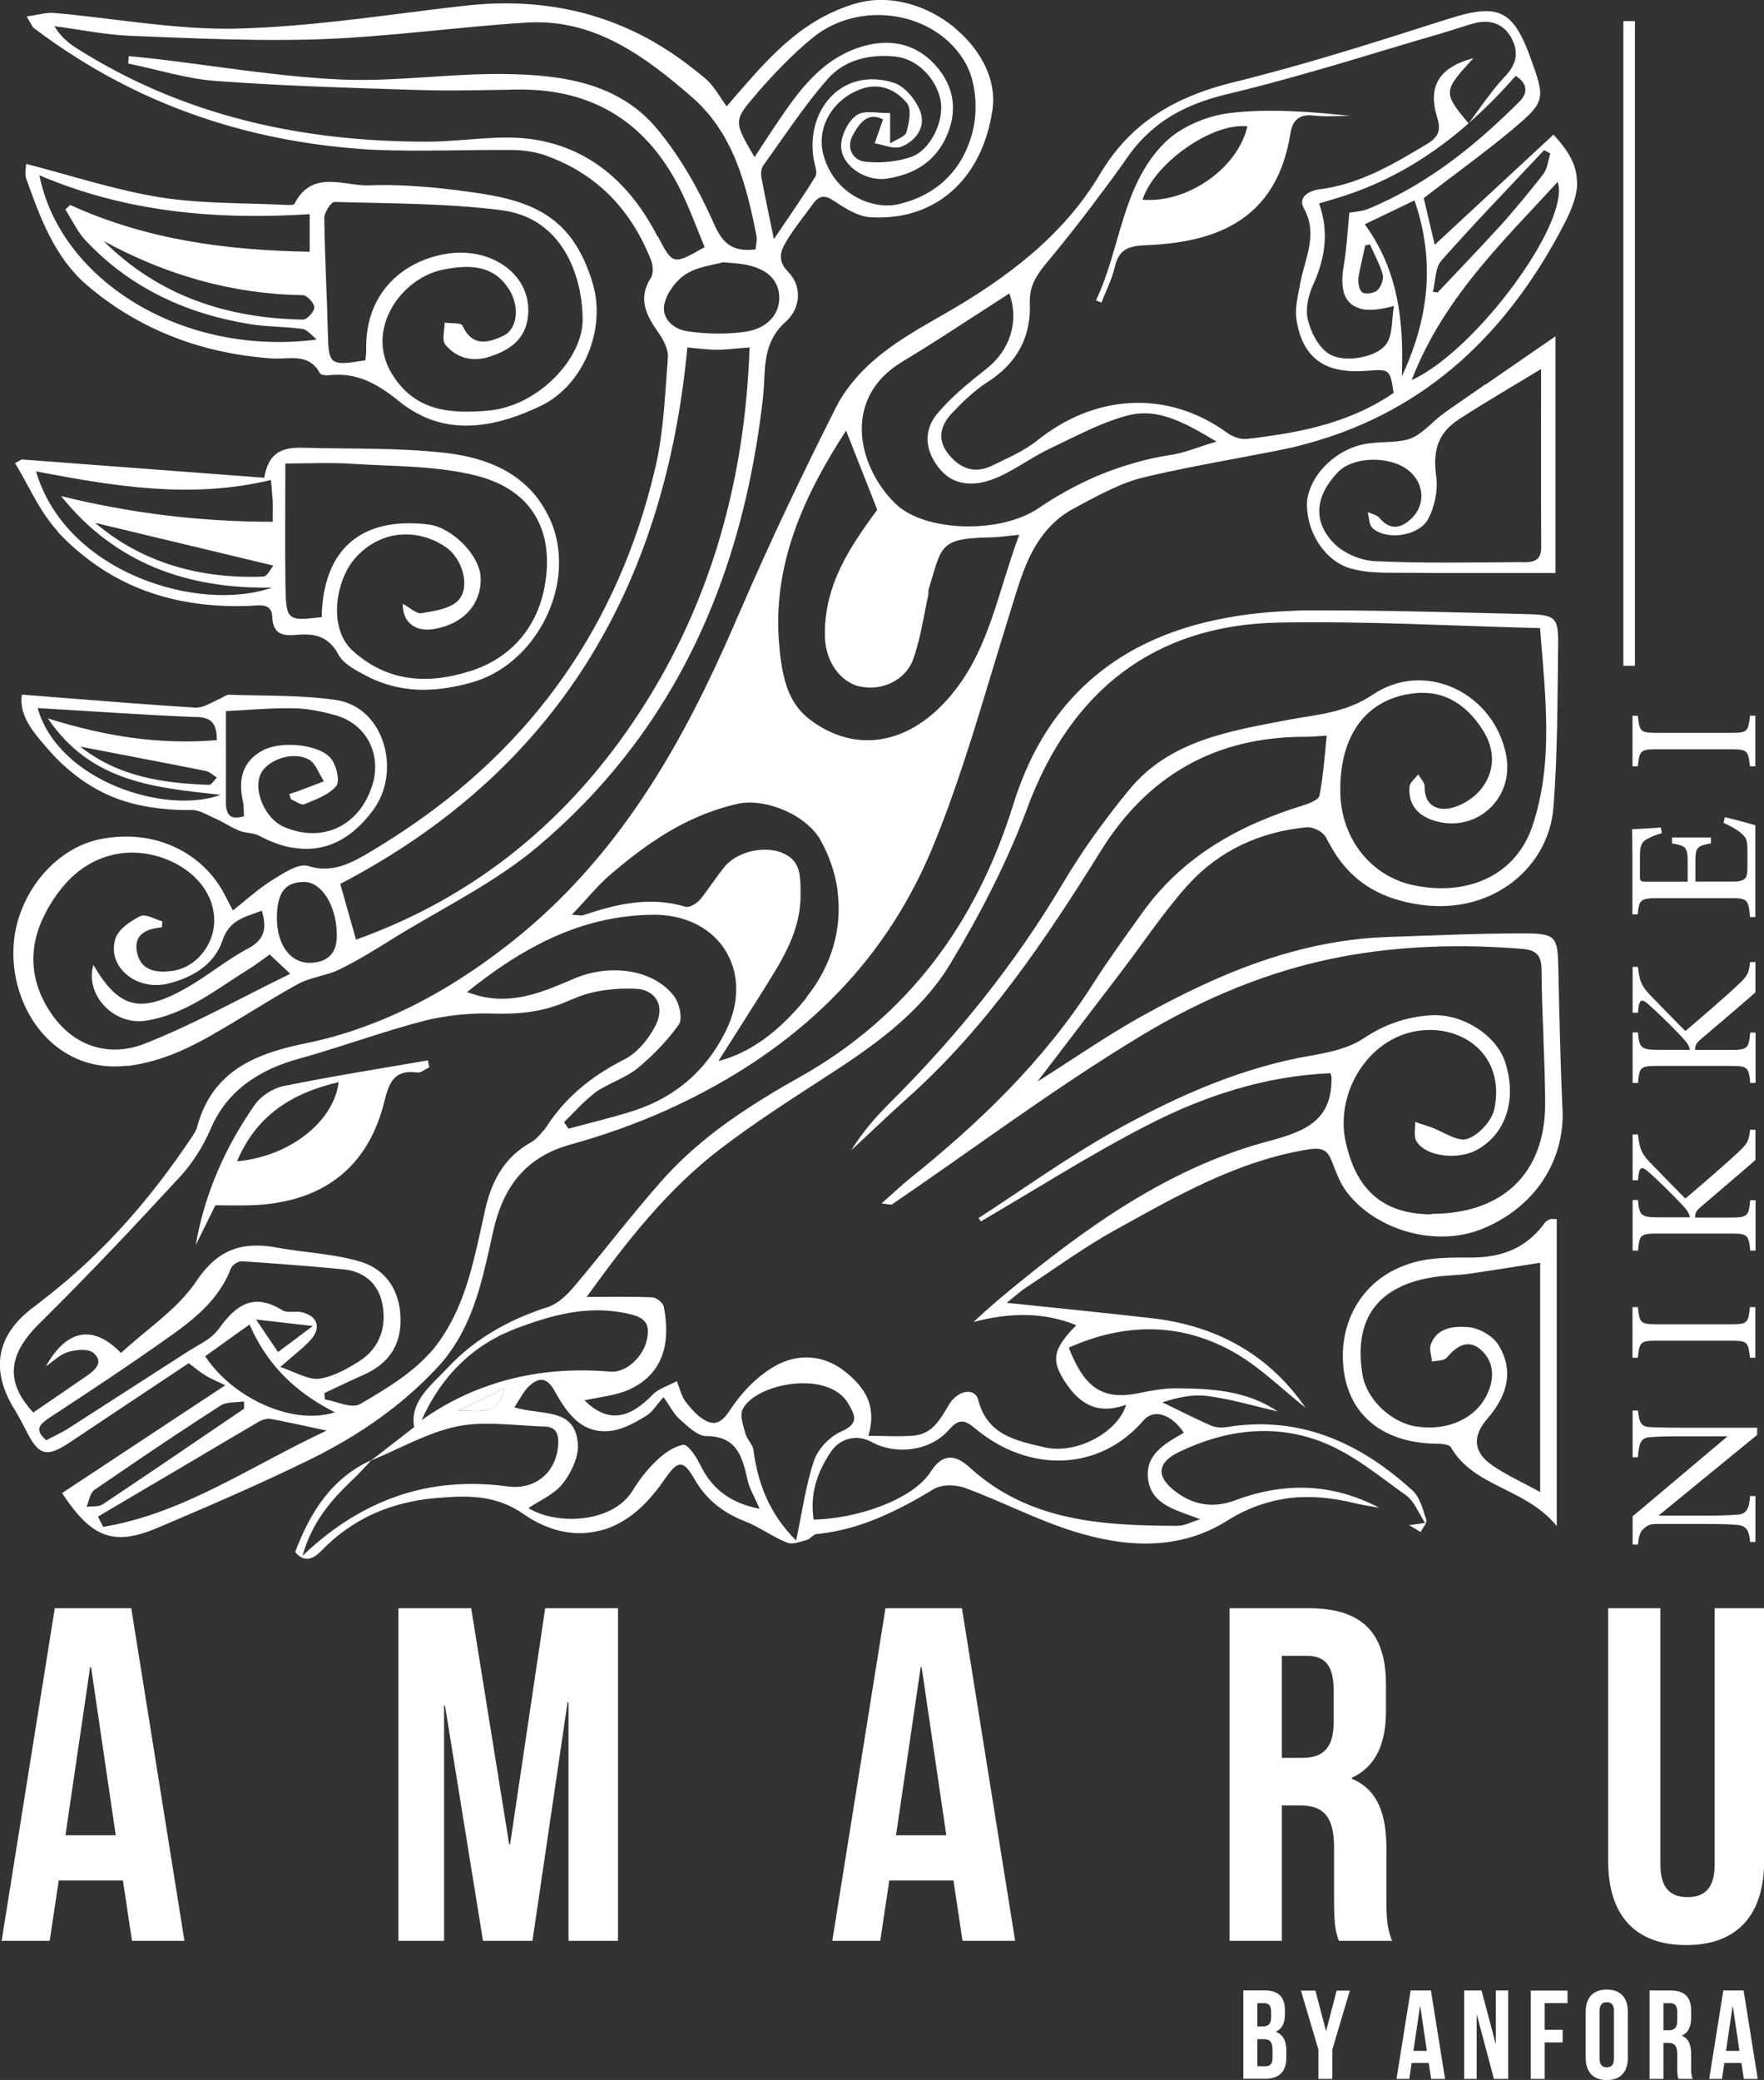
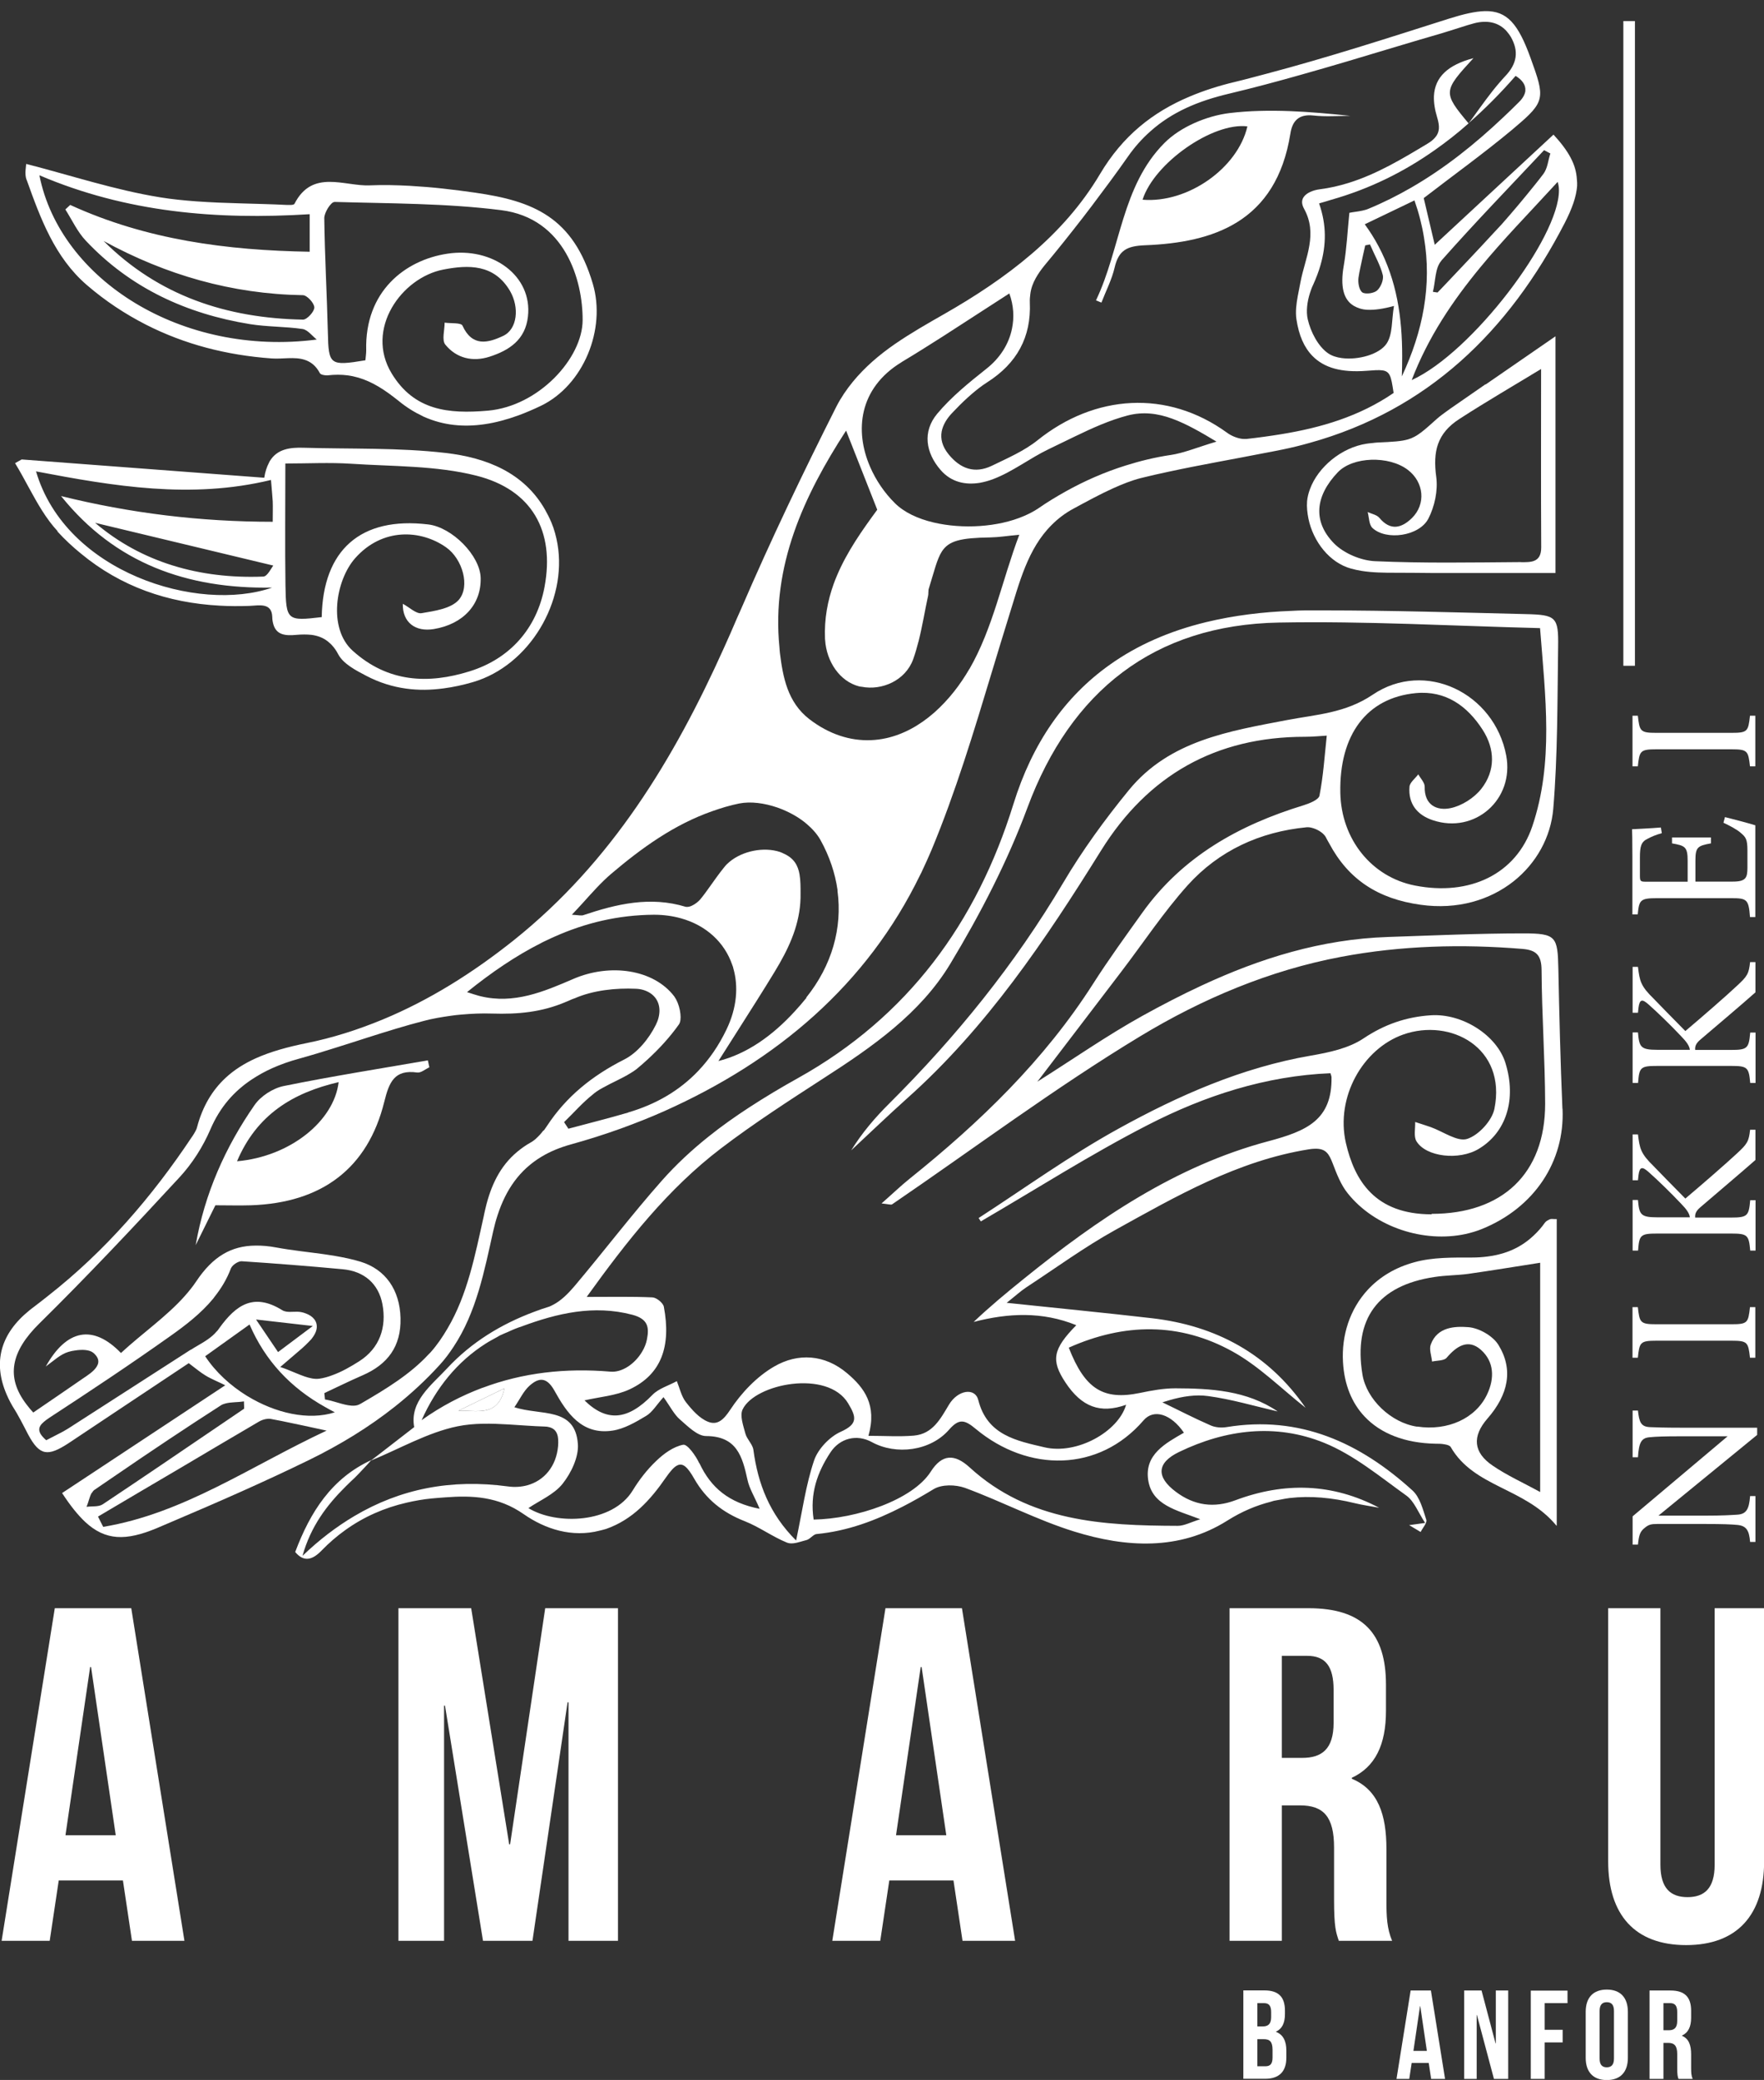
<svg xmlns="http://www.w3.org/2000/svg" id="Capa_2" data-name="Capa 2" viewBox="0 0 152.26 179.54">
  <rect x="0" y="0" width="152.26" height="179.54" fill="#333333" stroke="none" />
  <defs>
    <style>
      .cls-1 {
        fill: none;
        stroke: #fff;
        stroke-miterlimit: 10;
      }

      .cls-2 {
        fill: #fff;
        stroke-width: 0px;
      }
    </style>
  </defs>
  <g id="Capa_1-2" data-name="Capa 1">
    <g>
      <g>
        <path class="cls-2" d="M2.3,15.52c1.19,3.33,2.42,6.69,5.19,9.08,1.6,1.38,3.3,2.5,5.1,3.42,3.33,1.7,6.96,2.64,10.85,2.92.95.07,1.98-.17,2.86.12.5.16.96.49,1.31,1.15.07.13.37.19.58.19.03,0,.06,0,.08,0,.62-.07,1.19-.07,1.73,0,1.27.17,2.39.72,3.52,1.53.29.21.58.43.88.67.67.55,1.36.98,2.06,1.31.04.02.09.05.13.07,0,0,0,0,.01,0,1.68.75,3.44.9,5.22.64.97-.14,1.95-.41,2.92-.76.65-.24,1.3-.52,1.95-.83,3.68-1.78,5.64-6.61,4.48-10.53-1.7-5.76-5.14-7.15-10.17-7.87-.91-.13-1.83-.25-2.75-.35-.96-.11-1.93-.18-2.9-.24-1.15-.06-2.29-.09-3.43-.04-2.18.1-4.96-1.43-6.5,1.59-.03.06-.14.09-.28.1-.1,0-.21,0-.31,0-.04,0-.07,0-.1,0-2.6-.13-5.22-.12-7.81-.31-1.05-.08-2.09-.18-3.12-.35-3.89-.63-7.68-1.89-11.54-2.88,0,.2-.16.85.03,1.37ZM28.86,17.43c4.8.14,9.64.11,14.39.71,5.53.69,7.06,6.06,7.04,9.5-.01,3.28-3.79,7.43-8.19,7.81-3.38.29-6.34,0-8.29-3.21-2.33-3.83.85-8.27,4.45-8.97,2.16-.42,4.4-.49,5.77,1.86.81,1.41.63,3.28-.59,3.86-1.31.62-2.68.97-3.52-.88-.12-.27-1.01-.18-1.54-.26,0,.65-.26,1.51.06,1.9.96,1.18,2.36,1.51,3.82,1.04,1.7-.55,3.09-1.46,3.31-3.47.4-3.52-3.06-6.02-6.96-5.42-3.65.55-7.14,3.26-7,8.35,0,.29-.05.59-.07.85-3.08.51-3.18.4-3.24-2.39-.08-3.3-.27-6.59-.31-9.89,0-.48.58-1.39.87-1.38ZM27.13,26.54c.01.35-.63,1.05-.97,1.05-6.58-.12-12.47-2.05-17.22-6.79,5.39,2.94,11.07,4.58,17.2,4.68.36,0,.98.68.99,1.05ZM26.73,18.5v3.23c-7.13-.12-14.08-1.02-20.67-4.04l-.42.39c.58.91,1.04,1.93,1.77,2.7,3.85,4.09,8.69,6.31,14.17,7.2,1.5.24,3.04.2,4.54.42.44.07.82.59,1.22.91-11.63,1.5-22.15-5.15-23.94-14.18,7.52,3.21,15.3,3.86,23.33,3.36Z" />
        <path class="cls-2" d="M134.37,131.69v-26.46c-.18,0-.3,0-.39-.01-.07,0-.13,0-.18.02-.16.07-.35.16-.45.3-.3.43-.62.78-.97,1.11-.78.74-1.67,1.24-2.67,1.54-.83.24-1.72.36-2.68.36-1.64,0-3.36-.03-4.92.4-1.71.46-3.04,1.3-4.03,2.36-1.59,1.71-2.29,3.99-2.16,6.26.11,1.95.76,3.53,1.85,4.69,1.4,1.5,3.52,2.31,6.12,2.36.23,0,.52,0,.78.05.26.04.47.11.55.24,2.02,3.5,6.41,3.49,9.13,6.79ZM122.31,123.15c-2.25-.34-4.36-2.36-4.71-4.5-.79-4.8,1.33-7.69,6.22-8.42.96-.15,1.95-.14,2.91-.27,2.05-.29,4.08-.63,6.21-.96v19.79c-1.48-.81-2.86-1.43-4.09-2.27-1.7-1.15-1.79-2.54-.46-4.07,1.81-2.07,2.26-4.24.94-6.37-.48-.77-1.67-1.45-2.59-1.52-1.18-.09-2.68-.02-3.24,1.49-.16.42.06.99.11,1.48.43-.1,1.03-.06,1.26-.33.85-1,1.85-1.66,2.95-.69,1.15,1.02,1.2,2.46.54,3.85-.98,2.08-3.4,3.18-6.04,2.78Z" />
        <path class="cls-2" d="M128.22,33.17c-1.02.7-2.03,1.4-3.03,2.1-.12.08-.24.17-.36.26-.28.2-.55.4-.8.62-1.19,1.07-1.7,1.53-2.47,1.77-.6.18-1.35.22-2.69.28-.13,0-.25.03-.38.04-.18.02-.35.03-.53.06-2.18.33-4.2,2.03-4.89,3.92-.13.35-.22.7-.25,1.05-.04.5.02,1.01.12,1.51.41,1.97,1.82,3.79,3.67,4.3.3.08.6.15.92.2,0,0,0,0,0,0,.94.15,1.92.16,2.88.16,1.02,0,2.04.01,3.06.02,3.55.01,7.12,0,10.79,0v-20.43c-.77.53-1.54,1.06-2.29,1.58-1.27.87-2.51,1.73-3.74,2.58ZM131.28,48.52c-4.21.03-8.42.11-12.62-.08-1.21-.06-2.67-.68-3.51-1.53-1.87-1.91-1.62-4.1.32-6.14,1.29-1.36,4.41-1.46,6.05-.21,1.39,1.06,1.58,2.95.35,4.16-.87.85-1.84,1.14-2.8-.01-.22-.27-.67-.35-1.02-.51.13.47.11,1.09.41,1.37,1.17,1.11,4.03.73,4.83-.8.54-1.05.84-2.44.68-3.6-.3-2.19.07-3.76,1.99-5,2.38-1.54,4.83-2.96,7.06-4.32,0,5.07-.02,10.24.01,15.41,0,1.34-.94,1.26-1.75,1.27Z" />
        <path class="cls-2" d="M134.09,11.62c-1.84,1.7-3.68,3.41-5.53,5.13-1.56,1.45-3.13,2.91-4.72,4.38-.25-1.04-.48-2.04-.71-3.01-.08-.34-.16-.69-.24-1.02,0,0,0,0,0,0,0,0,0,0,0,0,2.58-1.99,5.15-3.84,7.58-5.86.12-.1.23-.19.34-.29,2.6-2.19,2.54-2.52,1.31-5.92-1.07-2.97-2.03-4.11-3.95-4.07-.83.02-1.83.25-3.1.65-5.22,1.66-10.44,3.35-15.73,4.75-.93.24-1.85.5-2.78.72-1.39.33-2.68.75-3.89,1.26-3.17,1.34-5.76,3.38-7.72,6.68,0,0,0,0,0,0-1.59,2.68-3.62,4.94-5.92,6.91-2.3,1.97-4.87,3.66-7.55,5.19-1.44.82-2.89,1.65-4.24,2.58-1.36.94-2.6,2-3.64,3.27-.53.65-1.01,1.35-1.41,2.13-2.88,5.71-5.65,11.5-8.18,17.37-.13.3-.27.6-.4.9-.36.85-.73,1.69-1.11,2.53-4.33,9.63-9.71,18.51-18.14,25.25-3.51,2.8-7.26,5.17-11.34,6.86-2.11.87-4.3,1.58-6.6,2.04-1.57.32-3.05.72-4.36,1.31-.97.44-1.85.99-2.61,1.7-1.11,1.04-1.96,2.41-2.45,4.27-.03.12-.09.24-.15.35-.07.13-.15.26-.23.38-.02.02-.03.05-.05.07-3.46,5.2-7.5,9.87-12.41,13.72-.41.32-.8.64-1.22.95-.14.1-.27.21-.4.31-2.51,2.03-3.17,4.5-1.96,7.28.19.44.42.88.71,1.33.11.17.2.34.3.52.14.24.27.49.4.74.09.17.18.34.26.5,1.02,2.03,1.67,2.32,3.33,1.31.14-.09.28-.17.44-.28,1.37-.92,2.74-1.82,4.11-2.74,2.05-1.37,4.11-2.74,6.16-4.1,0,0,0,0,0,0,0,0,0,0,0,0,.03.02.05.04.08.06.53.4.93.74,1.38,1.01.13.08.27.16.42.23.21.11.44.21.69.33.18.08.37.17.58.28-3.1,2.05-5.95,3.93-8.72,5.76-1.81,1.19-3.58,2.36-5.36,3.54.7,1.08,1.36,1.9,2.01,2.51,1.72,1.59,3.48,1.65,6.19.51.43-.18.86-.37,1.29-.55,3.98-1.69,7.95-3.43,11.84-5.33,2.64-1.29,5.14-2.81,7.42-4.62,1.37-1.09,2.66-2.28,3.85-3.59.45-.49.83-1.01,1.18-1.54,1.98-2.98,2.66-6.54,3.43-9.99.11-.48.23-.94.38-1.39.72-2.21,1.9-3.9,3.77-5.03.74-.45,1.6-.81,2.58-1.08,1.45-.4,2.89-.86,4.31-1.37,1.26-.46,2.51-.95,3.74-1.5,9.72-4.35,17.48-10.91,22.08-20.4.03-.06.07-.13.1-.19.03-.07.06-.14.1-.22.27-.57.53-1.15.78-1.74,2.08-5,3.65-10.21,5.22-15.41.49-1.61.97-3.21,1.47-4.81.89-2.84,1.6-5.77,3.69-7.84.53-.53,1.15-1.01,1.9-1.41,1.11-.6,2.24-1.22,3.39-1.74.78-.35,1.57-.67,2.39-.88.8-.2,1.6-.38,2.4-.55,2.78-.6,5.58-1.08,8.37-1.63.51-.1,1.02-.19,1.53-.3.78-.16,1.54-.35,2.28-.56,10.15-2.82,17.16-9.58,22.01-18.98.64-1.25,1-2.27,1.07-3.2.01-.19,0-.36-.02-.54-.06-1.31-.72-2.48-2.03-3.9ZM124.4,22.51c2.88-3.26,5.9-6.38,8.88-9.55,0,0,0,0,0,0h0s.03.02.05.03c.16.09.33.17.49.26-.1.3-.16.62-.24.93-.08.31-.19.6-.36.83-.45.6-.93,1.18-1.4,1.76-.29.36-.59.71-.88,1.06-.44.51-.87,1.03-1.32,1.53-.23.25-.46.49-.69.74-1.37,1.49-2.76,2.95-4.15,4.42-.23.24-.46.49-.7.73h0c-.14-.02-.27-.04-.4-.06.23-.91.18-2.06.73-2.68ZM16.47,116.5c-1.52.98-3.05,1.96-4.57,2.94-2,1.29-4,2.58-6,3.86-.28.18-.58.34-.88.49-.34.18-.69.35-1.03.53-.82-.71-.72-1.15-.2-1.59.13-.11.29-.23.47-.35,3.51-2.29,7-4.61,10.41-7.03,1.36-.96,2.68-1.98,3.73-3.25,0,0,0,0,0,0,.04-.05.07-.1.11-.15.58-.73,1.07-1.53,1.42-2.46,0,0,0,0,0,0,0,0,0,0,0,0,0,0,.01-.01.01-.02.13-.29.62-.61.92-.6,2.91.19,5.81.42,8.72.69,1.85.17,3.09,1.24,3.43,3.02.37,1.98-.23,3.79-2,4.92-.72.46-1.52.92-2.33,1.21-.37.14-.75.25-1.13.3-.81.1-1.7-.38-2.8-.81-.18-.07-.37-.14-.56-.2,0,0,0,0,0,0,0,0,0,0,0,0,.46-.4.84-.72,1.19-1.02.5-.42.92-.78,1.27-1.15.07-.08.15-.15.22-.23.08-.1.14-.19.21-.29.15-.24.24-.47.26-.69.05-.56-.3-1.02-.99-1.26-.11-.04-.23-.08-.36-.1-.4-.08-.88.02-1.27-.04-.13-.02-.25-.06-.35-.12-2.47-1.54-3.99-.45-5.41,1.5-.05.07-.1.14-.15.21-.03.05-.08.09-.12.13-.42.51-1.05.88-1.67,1.24-.18.11-.37.21-.54.33ZM24,116.71c-.63-.94-1.16-1.72-1.9-2.81,1.72.2,3.01.35,4.9.56-1.23.93-2.05,1.54-3,2.25ZM7.92,128.87s0,0,0,0c0,0,.01-.01.02-.02.06-.1.13-.19.22-.25.61-.42,1.22-.83,1.83-1.25,2.99-2.05,6.01-4.07,9.06-6.03.13-.09.28-.14.44-.18.48-.12,1.06-.09,1.57-.17h0s0,0,0,0c0,.13,0,.25.01.38,0,.08,0,.17,0,.25-.72.49-1.43.97-2.15,1.46-3.34,2.27-6.69,4.55-10.05,6.79-.36.24-.92.15-1.4.22.16-.37.25-.85.43-1.18ZM8.91,131.8h0s0,0,0,0c-.09-.18-.19-.36-.28-.55-.06-.11-.11-.22-.17-.34,2.46-1.46,4.93-2.91,7.39-4.36,2.16-1.28,4.32-2.56,6.49-3.83.2-.12.45-.21.69-.24.11-.02.23-.02.33,0,.31.06.62.12.94.18,1.15.23,2.36.5,3.89.83,0,0,0,0,0,0,0,0,0,0,0,0-6.59,3.08-12.33,7.15-19.29,8.31ZM21.35,120.51c-1.45-.89-2.74-2.07-3.64-3.44,1.23-.88,2.46-1.76,3.83-2.74,0,0,0,0,0,0,0,0,0,0,0,0,1.34,3.1,3.51,5.45,6.55,7.14.27.15.53.3.81.44,0,0,0,0,0,0,0,0,0,0,0,0-2.26.73-5.13.08-7.56-1.41ZM46.89,97.6c-.18.24-.39.47-.61.67-.04.03-.07.07-.11.1-.13.1-.26.2-.4.27-.41.23-.77.49-1.11.77-1.5,1.24-2.3,2.94-2.76,4.91-.06.24-.11.49-.16.73-.74,3.32-1.39,6.71-3.11,9.62-.42.72-.89,1.42-1.47,2.07-.06.06-.12.12-.18.18-1.56,1.69-3.65,2.97-5.68,4.15-.08.05-.16.1-.25.14-.52.3-1.38.02-2.2-.22-.28-.08-.55-.15-.8-.19h0s0,0,0,0c-.02-.17-.03-.33-.05-.49,0-.02,0-.04,0-.06h0s0,0,0,0c1.1-.51,2.18-1.05,3.29-1.53,2.17-.94,3.34-2.5,3.28-4.93,0,0,0-.01,0-.02-.06-2.42-1.29-4.2-3.45-4.86-.72-.22-1.46-.37-2.21-.5-.32-.05-.64-.1-.97-.15-1.37-.19-2.76-.33-4.11-.58-.64-.12-1.23-.17-1.79-.16-2.06.02-3.66.92-5.11,3.1-.29.44-.63.85-.98,1.25-1.58,1.78-3.67,3.22-5.51,4.92-2.42-2.5-4.7-2.04-6.49,1.17.03-.02.07-.05.1-.08.6-.43,1.17-.98,1.84-1.18.18-.06.39-.1.61-.13.59-.09,1.23-.07,1.56.21.35.3.46.58.42.85-.07.44-.55.84-1.01,1.15-.1.07-.21.14-.31.21-1.43.99-2.87,1.97-4.29,2.94-.22-.24-.41-.47-.59-.71-1.81-2.37-1.31-4.58,1.1-6.96,4.16-4.1,8.16-8.35,12.12-12.64,1.1-1.19,2.02-2.64,2.66-4.13.83-1.94,2.05-3.3,3.57-4.31.56-.37,1.15-.7,1.78-.98.72-.32,1.48-.59,2.29-.81,1.08-.3,2.16-.63,3.23-.97.9-.28,1.8-.57,2.7-.86,1.61-.51,3.23-1.02,4.87-1.44.75-.2,1.53-.33,2.32-.44.29-.04.59-.08.88-.1.89-.08,1.78-.12,2.66-.09,2.24.07,4.28-.11,6.37-1,.17-.07.34-.14.51-.22.08-.04.18-.06.27-.1,1.59-.69,3.53-.9,5.29-.82.5.02.91.17,1.23.38.68.45.95,1.24.7,2.16-.05.19-.13.39-.23.59-.58,1.17-1.58,2.4-2.71,2.97-2.75,1.39-5.01,3.19-6.69,5.76-.08.12-.16.24-.25.36ZM54.21,96.04c-1.71.5-3.43.93-5.15,1.39-.11-.17-.23-.35-.34-.52-.01-.02-.02-.03-.03-.05h0s0,0,0,0c.82-.79,1.58-1.67,2.46-2.37.11-.09.21-.18.33-.26.18-.13.38-.24.58-.35.78-.44,1.62-.78,2.37-1.25.18-.11.36-.22.52-.35.32-.26.63-.54.94-.82,1-.92,1.93-1.93,2.71-3.03.14-.2.17-.54.13-.91-.04-.43-.18-.89-.37-1.25-.05-.09-.11-.18-.16-.26-1.78-2.34-5.54-2.88-8.71-1.51-2.55,1.1-5.13,2.2-8.03,1.49-.07-.02-.15-.04-.22-.06-.12-.04-.26-.08-.4-.12-.16-.05-.33-.1-.53-.17,0,0,0,0,0,0,0,0,0,0,0,0,2.07-1.67,4.18-3.12,6.4-4.24.06-.03.12-.06.17-.09.16-.08.33-.15.49-.23.17-.08.33-.16.5-.23,2.65-1.18,5.47-1.87,8.58-1.89.84,0,1.61.11,2.33.31,2.19.61,3.76,2.09,4.42,4.01.03.08.06.15.08.22,0,.02,0,.04.01.06.46,1.58.32,3.43-.58,5.3-.66,1.38-1.48,2.57-2.44,3.58-1.61,1.69-3.63,2.88-6.06,3.59ZM69.61,86.13c-.33.41-.67.8-1.01,1.17-1.96,2.14-4.15,3.67-6.59,4.29.6-.95,1.2-1.9,1.81-2.85,1.01-1.59,2.03-3.19,3.01-4.8.16-.26.31-.52.46-.78,1.06-1.86,1.85-3.81,1.81-6.05,0-.56,0-1.12-.09-1.64-.13-.75-.47-1.39-1.35-1.78-.11-.05-.21-.11-.34-.15-1.37-.45-3.2-.11-4.36.86-.17.14-.32.29-.45.46-.45.55-.85,1.13-1.26,1.7-.26.37-.53.74-.82,1.09-.08.09-.18.18-.29.27-.28.22-.63.39-.87.36-.02,0-.05,0-.07,0-3.07-.94-5.98-.25-8.89.73-.03,0-.06.01-.09.01-.1,0-.24,0-.48-.03-.11-.01-.23-.02-.38-.03.33-.34.63-.68.93-1,.84-.93,1.59-1.78,2.44-2.51,2.67-2.27,5.48-4.29,8.78-5.44.74-.26,1.49-.49,2.28-.65,1.01-.2,2.19-.04,3.32.35.93.33,1.82.81,2.53,1.42.49.42.9.88,1.18,1.38.77,1.39,1.26,2.84,1.47,4.3,0,0,0,.01,0,.02,0,.03,0,.06,0,.08.43,3.2-.48,6.43-2.7,9.2ZM83.68,57.73c-.79,1.36-1.76,2.64-3.04,3.78-1.31,1.15-2.71,1.89-4.15,2.21-1.77.39-3.59.14-5.32-.79-.45-.24-.89-.53-1.32-.86-1.87-1.45-2.27-3.61-2.53-5.69-.02-.16-.03-.32-.04-.48-.71-7.08,2.12-13.13,5.75-18.73,0,0,0,0,0,0,0,0,0,0,0,0,.87,2.21,1.73,4.4,2.69,6.83-1.26,1.72-2.59,3.58-3.48,5.69-.1.23-.19.47-.28.71-.52,1.45-.82,3.01-.75,4.74,0,.03,0,.06.01.1.12,1.87,1.26,3.58,2.94,4.01.07.02.14.02.21.03,1.77.35,3.79-.55,4.45-2.37.19-.53.34-1.07.48-1.61.32-1.28.53-2.59.81-3.88.02-.08.02-.17.02-.25,0-.05.01-.1.01-.14,0-.05,0-.1.01-.15.49-1.58.72-2.61,1.15-3.28.6-.92,1.59-1.17,4.17-1.21.72-.01,1.44-.13,2.51-.23-1.49,3.94-2.27,8.07-4.31,11.6ZM101,39.28c-1.32.2-2.59.51-3.83.9-1.82.57-3.56,1.33-5.22,2.26-.8.45-1.58.92-2.34,1.45-.37.25-.78.46-1.22.65-2.24.97-5.31,1.15-7.81.56-1.36-.32-2.55-.88-3.34-1.67-.9-.89-1.64-1.98-2.14-3.14-1.34-3.09-.98-6.76,2.69-9.01.03-.02.06-.04.09-.06,1.19-.71,2.37-1.46,3.55-2.21,1.89-1.21,3.77-2.45,5.69-3.68,0,0,0,0,0,0h0c.38,1.04.43,2.07.23,3.04-.27,1.32-1.02,2.53-2.22,3.47-1.5,1.19-3.02,2.42-4.24,3.88-1.28,1.54-.99,3.36.29,4.84.93,1.08,2.16,1.31,3.37,1.12.4-.07.8-.18,1.19-.33,1.68-.64,3.15-1.8,4.78-2.58.76-.36,1.51-.74,2.27-1.1,1.49-.72,2.99-1.4,4.56-1.81,1.32-.34,2.57-.18,3.83.28,1.23.45,2.48,1.17,3.82,1.98-1.65.49-2.79.98-3.98,1.16ZM113.88,17.55s0,0,0,0c0,0,0,0,0,0,.35-.09.67-.2,1.01-.3,3.32-.94,6.27-2.4,8.96-4.3,1.01-.71,1.98-1.47,2.91-2.3-2.23-2.67-2.2-2.78.42-5.63-2.2.58-3.33,1.63-3.41,3.27-.02.55.07,1.16.28,1.85.23.75.22,1.27-.17,1.72-.15.18-.35.35-.63.52-2.21,1.33-4.4,2.65-6.85,3.41-.8.25-1.63.44-2.49.55-.55.07-1.16.3-1.41.71-.15.25-.16.56.05.95.61,1.1.64,2.15.47,3.17-.17,1.07-.57,2.11-.77,3.19,0,0,0,0,0,0-.08.4-.16.82-.24,1.23-.12.67-.2,1.33-.11,1.96.21,1.41.67,2.44,1.38,3.17,1.01,1.04,2.52,1.45,4.64,1.29,1.28-.1,1.76-.13,2.02.36.16.29.23.77.35,1.55-2.96,2.03-6.27,3-9.7,3.56-.99.16-1.99.3-3,.41-.12.01-.25,0-.39-.01-.45-.06-.94-.27-1.29-.53-5.16-3.74-11.41-3.31-16.35.65-1.16.93-2.6,1.55-3.96,2.21-1.47.7-2.7.26-3.72-.99-.56-.69-.71-1.35-.6-1.97.11-.57.44-1.12.92-1.62.11-.12.22-.23.34-.35.41-.43.84-.84,1.29-1.23.44-.38.89-.74,1.38-1.05,2.56-1.63,3.81-3.9,3.68-6.89-.01-.26.01-.49.04-.71.06-.51.23-.96.47-1.39.2-.36.45-.72.76-1.1,1.12-1.34,2.21-2.71,3.28-4.09.26-.34.52-.68.78-1.02,1.07-1.42,2.13-2.84,3.15-4.3.58-.83,1.22-1.54,1.91-2.15,1.87-1.68,4.13-2.63,6.79-3.26,2.1-.5,4.19-1.06,6.27-1.65,1.3-.37,2.61-.74,3.91-1.13,2.73-.81,5.46-1.65,8.2-2.44.37-.11.73-.23,1.09-.34.19-.06.38-.12.57-.18.37-.12.75-.24,1.13-.34,1.11-.29,2.11-.1,2.81.69.13.15.25.31.36.49.69,1.22.56,2.31-.52,3.42-.16.17-.31.35-.47.53-.79.91-1.49,1.91-2.21,2.9-.14.2-.29.4-.44.59,1.42-1.25,2.77-2.61,4.05-4.08.57.35.88.78.84,1.27,0,.01,0,.02,0,.04-.04.3-.22.63-.56.96-.44.44-.89.88-1.35,1.31-2.44,2.31-5.05,4.4-7.95,6.07-1.18.68-2.41,1.3-3.7,1.83-.16.07-.33.11-.5.15-.4.09-.8.12-1.13.19-.16,1.58-.23,3.08-.48,4.54-.32,1.81-.04,2.97.88,3.5.32.18.69.31,1.16.33.62.03,1.38-.08,2.29-.33,0,0,0,0,0,0,0,0,0,0,0,0-.21,1.22-.1,2.44-.63,3.24,0,0,0,0,0,0,0,0,0,0,0,0-.61.93-2.44,1.45-3.87,1.26-.45-.06-.86-.19-1.18-.41-.87-.6-1.51-1.85-1.76-2.93-.16-.69-.05-1.53.19-2.28.08-.25.17-.5.28-.72.25-.56.47-1.12.63-1.69.49-1.7.54-3.43-.12-5.31ZM117.84,21.18h0s0,0,0,0l.41-.08c.21.49.45.97.67,1.45.17.38.33.77.43,1.17.11.4-.16,1.06-.48,1.35,0,0,0,0,0,0,0,0,0,0,0,0-.13.12-.36.2-.59.24-.27.04-.54.03-.69-.07,0,0,0,0,0,0,0,0,0,0,0,0-.28-.2-.39-.85-.33-1.28.04-.29.1-.58.16-.87.13-.64.28-1.27.42-1.91ZM121,32.49c.02-.58.03-1.16.03-1.74,0-3.33-.46-6.53-2.05-9.51-.34-.64-.73-1.26-1.18-1.88,1.45-.7,2.74-1.32,4.29-2.06.38,1.08.65,2.14.82,3.19.7,4.14-.09,8.11-1.91,12,0,0,0,0,0,0,0,0,0,0,0,0ZM121.85,32.81s0,0,0,0c0,0,0,0,0,0,1.43-3.73,3.54-6.84,5.92-9.73.98-1.19,2.01-2.34,3.06-3.48,1.2-1.3,2.42-2.59,3.62-3.9.07.22.11.46.11.73.03,4.08-7.52,14.02-12.71,16.38Z" />
        <path class="cls-2" d="M134.86,95.69c-.17-4.02-.27-8.04-.35-12.05-.06-2.79-.18-3.07-3.01-3.07-3.9,0-7.81.18-11.71.31-5.74.19-11.02,1.84-16.07,4.19-1.72.8-3.42,1.68-5.1,2.61-3.1,1.72-6.03,3.77-9.08,5.69h0s0,0,0,0c2.44-3.2,4.83-6.32,7.21-9.45,1.92-2.51,3.67-5.17,5.77-7.51,2.7-2.99,6.23-4.61,10.26-5,.13-.01.29,0,.46.05.44.11.91.39,1.13.7.03.04.06.08.07.11.09.19.19.35.29.53,1.67,3.14,4.23,4.79,7.89,5.3,3.21.45,5.99-.42,8.02-2.02,1.97-1.56,3.22-3.82,3.43-6.26.39-4.65.35-9.33.42-14,.04-2.56-.18-2.75-2.79-2.81-5.81-.14-11.62-.32-17.43-.32-.54,0-1.09,0-1.63,0-.38,0-.77.02-1.15.04-2.47.09-4.97.39-7.37.97-3.18.77-5.95,1.99-8.3,3.66-3.93,2.78-6.72,6.8-8.35,12.06-3.17,10.23-9.11,18.35-18.59,23.64-1.44.8-2.84,1.64-4.21,2.53-1.21.79-2.39,1.62-3.51,2.52-1.44,1.15-2.79,2.4-4.03,3.8-2.62,2.96-5.01,6.11-7.56,9.13-.51.6-1.14,1.24-1.83,1.59-.12.06-.24.13-.37.17-.42.13-.84.27-1.25.43-2.87,1.07-5.43,2.63-7.53,4.89-1.38,1.48-3.24,2.85-2.84,5.07-1.07.83-2.07,1.6-3.06,2.37-.22.17-.45.35-.68.52,0,0,0,0,0,0,2.49-1.02,4.9-2.43,7.48-2.96,1.42-.29,2.92-.25,4.42-.16,1.04.06,2.08.15,3.11.18.14,0,.26.02.37.05.76.18.84.87.78,1.64-.15,1.73-1.19,2.99-2.69,3.39-.5.13-1.05.17-1.63.09-4.89-.66-9.27.19-13.27,2.56-1.55.92-3.03,2.05-4.47,3.43,0,0,0,0,0,0,0,0,0,0,0,0,.72-2.56,2.1-4.37,3.72-5.98.25-.25.51-.5.78-.75.16-.15.3-.31.45-.46.2-.22.41-.43.61-.65.11-.12.22-.25.33-.37,0,0,0,0,0,0,0,0,0,0,0,0,0,0,0,0,0,0l.06-.06c-3.43,1.57-5.28,4.48-6.58,7.94.37.45.75.62,1.12.58.38-.04.76-.3,1.13-.68.65-.67,1.34-1.27,2.07-1.79,1.6-1.15,3.38-1.93,5.3-2.37.7-.16,1.41-.29,2.14-.36.41-.04.82-.07,1.23-.1,2.29-.17,4.54-.08,6.73,1.45,1.85,1.29,4.17,2.05,6.58,1.42.18-.05.35-.08.53-.14,2.29-.8,3.82-2.49,5.16-4.43.4-.57.71-.93,1-1.06.48-.23.88.15,1.45,1.15,1.02,1.79,2.47,2.93,4.36,3.67,1.27.5,2.39,1.34,3.65,1.85.32.13.73.05,1.14-.07.19-.05.37-.11.54-.15.15-.04.29-.15.42-.26.15-.12.3-.25.46-.26,2.68-.26,5.09-1.17,7.41-2.36.92-.47,1.82-.99,2.71-1.53.34-.2.81-.3,1.29-.31.48-.01.98.07,1.38.21,3.18,1.17,6.21,2.77,9.43,3.77,4.47,1.39,9.1,1.67,13.24-.95,1.24-.78,2.48-1.3,3.74-1.62.09-.02.17-.06.26-.08.18-.04.36-.06.55-.1.27-.05.54-.11.81-.14,1.82-.21,3.68-.03,5.61.44.7.17,1.41.27,2.12.4-4.03-2.13-8.18-2.23-12.4-.65-1.86.7-3.57.46-5.15-.73-1.71-1.28-1.65-2.5.27-3.43,4.05-1.96,8.35-2.49,12.52-.8,2.57,1.04,4.82,2.92,7.11,4.56.67.48,1.01,1.43,1.62,2.36-.69.1-1.04.14-1.38.19.33.2.66.4.99.59.18-.35.57-.78.49-1.05-.29-.89-.55-1.95-1.19-2.53-4.54-4.13-9.73-6.51-16.06-5.47-.45.07-.98.03-1.39-.16-1.4-.61-2.76-1.32-4.14-1.98.22-.07.44-.13.66-.2,1.08-.31,2.21-.49,3.29-.34,2,.27,3.95.85,5.93,1.31.03,0,.06.01.08.02,0,0,0,0,0,0,0,0,0,0,0,0-2.68-1.82-5.76-1.99-8.84-2-1.02,0-2.06.19-3.06.4-3.15.65-4.74-.32-6.14-3.91,4.79-2.14,9.58-2.2,14.15.34,2.29,1.27,4.21,3.21,6.29,4.85-3.21-4.65-7.73-7.09-13.26-7.73-4.05-.47-8.1-.86-12.54-1.33.76-.6,1.19-1,1.67-1.32,2.55-1.67,5.02-3.48,7.67-4.95,5.31-2.94,10.58-5.99,16.74-6.98.2-.03.38-.05.54-.05.93-.02,1.2.43,1.53,1.29.34.89.7,1.83,1.29,2.56,2.34,2.93,6.57,4.29,10.17,3.51.49-.11.97-.25,1.43-.44,4.5-1.83,7.14-5.81,6.94-10.35ZM42.44,121.56c-.84.43-1.95.17-2.88.22,0,0,0,0,0,0h0c1.26-.61,2.51-1.23,3.98-1.94-.2.96-.6,1.46-1.1,1.72ZM41.65,119.79c-1.81.68-3.57,1.59-5.26,2.8,0,0,0,0,0,0,0,0,0,0,0,0,1.26-2.81,3.09-5.05,5.5-6.59.32-.21.67-.39,1.01-.58.08-.04.16-.1.24-.14.23-.11.47-.21.71-.31.21-.09.42-.2.64-.28.18-.07.37-.14.56-.2,3.03-1.12,6.18-1.88,9.53-1,1.35.36,1.47,1.07,1.26,2.13-.07.37-.22.74-.43,1.08-.61,1.02-1.71,1.79-2.72,1.7-3.89-.33-7.57.09-11.05,1.4ZM60.36,126.31c-.3-.65-1.03-1.67-1.39-1.6-.84.16-1.68.77-2.33,1.4-.78.74-1.47,1.63-2.03,2.55-1.74,2.84-6.56,3.01-9,1.52.97-.66,2.22-1.18,2.95-2.1.74-.93,1.4-2.31,1.32-3.43-.23-3.24-3.21-2.43-5.48-3.18.47-.68.78-1.38,1.3-1.85.79-.71,1.48-.79,2.15.41,1.07,1.93,2.37,3.86,5.02,3.46,1.01-.15,2-.73,2.9-1.27.54-.32.89-.94,1.5-1.62.59.82.91,1.49,1.42,1.93.68.59,1.5,1.43,2.26,1.43,2.66.01,3.13,1.78,3.57,3.78.16.75.6,1.44,1.05,2.5-2.66-.52-4.21-1.82-5.2-3.94ZM68.71,132.97c-2.28-2.27-3.29-4.88-3.68-7.82-.07-.49-.56-.91-.69-1.4-.18-.68-.5-1.55-.24-2.09,1.06-2.22,7.34-3.48,9.11-.52.7,1.17.87,1.77-.64,2.45-.96.43-1.96,1.48-2.3,2.47-.71,2.1-1.01,4.34-1.55,6.9ZM98.71,122.6c.88-1.02,2.38-.54,3.48,1.07-1.6.92-3.39,1.88-3.09,4.04.31,2.22,2.43,2.63,4.5,3.43-.83.26-1.39.57-1.94.57-6.45-.02-12.83-.35-17.96-5.04-1.31-1.2-2.39-1.16-3.36.36-1.56,2.45-6.44,4.08-10.11,4.14-.34-2.23.31-4.07,1.45-5.8.81-1.23,2.27-1.6,3.57-.89,2.1,1.15,5.05.77,6.65-1.05.88-1.01,1.36-.89,2.33-.08,4.51,3.75,10.61,3.75,14.48-.75ZM123.57,104.82c-4.89,0-6.65-2.91-7.4-6.16-.9-3.95,1.45-8.12,4.95-9.36,4.07-1.44,8.94,1.13,7.87,6.42-.21,1.02-1.36,2.27-2.35,2.59-.85.27-2.08-.64-3.15-1.02-.45-.16-.89-.29-1.34-.44.02.56-.14,1.24.11,1.66.83,1.37,3.69,1.67,5.36.67,2.39-1.42,3.29-4.27,2.33-7.4-.73-2.41-3.73-4.33-6.47-4.14-2.1.14-3.97.78-5.78,1.99-1.28.86-2.98,1.22-4.55,1.49-5.96,1.03-11.42,3.44-16.63,6.32-4.17,2.3-8.05,5.11-12.05,7.7.06.1.13.19.19.29,4.79-2.79,9.48-5.79,14.41-8.32,4.92-2.53,10.17-4.24,15.77-4.47.06.22.09.27.09.32.07,3.73-2.16,4.67-5.45,5.55-7.99,2.12-14.76,6.74-21.14,11.9-1.46,1.18-2.9,2.37-4.3,3.7,3-.78,5.93-.91,8.86.28-2.03,2.07-2.2,3.03-.94,4.94,1.41,2.13,3.01,2.72,5.24,1.93-.68,2.34-4.27,4.33-7.05,3.67-2.38-.56-4.94-1.03-5.71-4.08-.28-1.1-1.76-.88-2.53.4-.73,1.22-1.4,2.52-3.01,2.67-1.25.11-2.51.02-3.94.02.76-2.67-.37-4.16-1.84-5.4-1.92-1.63-4.24-1.78-6.3-.58-1.5.87-2.83,2.27-3.79,3.73-.59.9-1.13,1.36-1.93,1.03-.74-.3-1.37-1.02-1.89-1.68-.4-.51-.54-1.21-.79-1.82-.71.39-1.56.63-2.1,1.18-2.12,2.19-3.93,2.38-5.87.48,1.3-.3,2.71-.4,3.89-.95,2.75-1.28,3.6-3.73,2.96-7.13-.06-.33-.63-.79-.98-.81-1.8-.08-3.59-.04-5.68-.04,3.49-4.85,7.01-9.33,11.59-12.82,2.85-2.17,5.87-4.12,8.88-6.07,4.18-2.69,8.31-5.56,10.9-9.84,2.59-4.29,4.94-8.83,6.68-13.52,3.73-10.03,10.91-15.76,21.69-15.96,7.48-.14,14.97.29,22.55.48.46,5.93,1.19,11.6-.67,17.11-1.4,4.13-5.4,6.04-10.13,5.11-3.73-.73-6.36-3.99-6.44-8-.1-5.01,2.28-8.21,6.52-8.61,2.58-.24,4.44,1.11,5.76,3.16,1.08,1.67,1.12,3.53-.11,5.1-.62.79-1.69,1.47-2.66,1.67-1.17.24-2.27-.25-2.23-1.87,0-.34-.36-.7-.55-1.05-.27.36-.73.7-.76,1.07-.12,1.47.66,2.44,2.01,2.89,3.64,1.22,7.05-1.8,6.34-5.58-1.02-5.4-7.01-8.31-11.53-5.25-2.36,1.59-4.83,1.7-7.36,2.18-5.02.96-10.18,1.77-13.68,6.05-2.07,2.53-4.02,5.21-5.68,8.02-4.16,7.02-9.23,13.28-14.99,19.02-1.23,1.22-2.36,2.54-3.3,4.06,1.61-1.5,3.19-3.02,4.83-4.49,6.86-6.12,11.92-13.65,16.73-21.38,4.05-6.51,9.91-9.84,17.62-9.83.66,0,1.32-.07,1.87-.1-.19,1.77-.3,3.5-.63,5.18-.07.36-.88.68-1.4.84-5.55,1.7-10.42,4.42-13.88,9.25-1.45,2.03-2.92,4.05-4.26,6.15-4.22,6.61-9.77,11.96-15.84,16.83-.76.61-1.45,1.28-2.42,2.13.59.06.8.14.91.08,7.12-4.86,14.05-10.05,21.42-14.51,5.32-3.22,11.14-5.69,17.36-6.86,5.17-.97,10.39-1.11,15.63-.68,1.19.1,1.64.54,1.65,1.82.02,3.85.3,7.7.31,11.54,0,6.06-3.72,9.51-9.8,9.51Z" />
        <path class="cls-2" d="M43.54,119.84c-1.46.71-2.72,1.33-3.98,1.94.93-.05,2.04.2,2.88-.22.5-.26.9-.76,1.1-1.72Z" />
-         <path class="cls-2" d="M10.97,92.01c.06,0,.11,0,.17-.01,2.63-.36,4.88-1.37,7.08-2.62.61-.35,1.22-.71,1.83-1.07,1.2-.72,2.39-1.46,3.6-2.18.69-.41,1.39-.82,2.09-1.2.63-.34,1.34-.52,2.05-.72.51-.14,1.02-.29,1.49-.52,1.62-.79,3.17-1.75,4.7-2.71,4.17-2.58,8.69-4.75,12.41-7.88,2.85-2.4,5.34-4.98,7.51-7.73,6.97-8.82,10.64-19.37,11.96-31.07.03-.28.05-.56.07-.84.05-.82.06-1.65.19-2.47,0-.03,0-.07.02-.1,0-.02,0-.04.01-.06.13-.74.38-1.46.84-2.13.23-.33.51-.65.86-.96.18-.16.33-.34.47-.53.65-.92.78-2.18.11-3.24-.12-.18-.26-.36-.42-.53-.36-.36-.53-.7-.59-1.02-.1-.54.13-1.04.43-1.55.68-1.15,1.54-2.19,2.33-3.28.52-.72,1.01-.79,1.82-.24.94.63,2.04,1.33,3.11,1.4,5.67.36,9.7-3.33,10.56-9.31.36-2.51-.97-5.06-3.09-6.88-.09-.08-.17-.16-.26-.23,0,0-.01-.01-.02-.02-2.26-1.82-5.33-2.8-8.17-2.08-.68.17-1.32.41-1.93.67-3.13,1.33-5.47,3.69-7.71,6.24-.32.36-.63.73-.96,1.1-.26.3-.53.61-.81.94-.13-.19-.25-.37-.37-.54-.41-.61-.75-1.14-1.17-1.58-.19-.2-.4-.37-.61-.54-.4-.33-.81-.65-1.22-.96-.96-.74-1.95-1.38-2.95-1.96C51.42.76,45.97-.17,40.07.5c-.9.1-1.81.21-2.71.32-5.53.69-11.06,1.48-16.61,1.64-.08,0-.16,0-.24.01h0c-5.26.13-10.55-.89-15.84-1.35-.68-.06-1.39.17-2.37.3.43.71.49.91.63,1.01,1.19.9,2.41,1.74,3.64,2.52,7.51,4.76,15.85,7.31,24.85,7.93.84.06,1.69.08,2.53.1,3.43.08,6.88-.07,10.32-.03.95.01,1.96.16,2.85.48,1.67.6,3.13,1.41,4.39,2.43,2.1,1.69,3.65,3.95,4.71,6.67.02.06.04.14.06.21.1.41.09.93-.1,1.24-1.01,1.58-.56,2.88.29,4.2.1.16.21.31.32.47.45.64.92,1.5.86,2.22-.08,1.09-.16,2.19-.24,3.29-.13,1.72-.3,3.43-.61,5.1-.07.39-.16.78-.25,1.17-3.18,13.54-10.62,23.98-21.96,31.45-.97.64-1.97,1.27-3,1.87-.54.31-1.08.61-1.65.83-.02,0-.04.02-.06.03-.03,0-.05.02-.08.03-.96.35-2,.49-3.2.11-.82-.25-2.11.6-3.04,1.18-.98.61-1.88,1.37-2.83,2.15-.21.17-.42.34-.63.51,0,0,0,0,0,0,0,0,0,0,0,0-.13-.24-.22-.42-.3-.58-.07-.13-.13-.25-.18-.34-.07-.13-.13-.24-.18-.35-1.86-3.69-6.06-5.84-10.8-4.88-2.98.6-5.59,3.03-6.79,6.13-.32.83-.55,1.71-.64,2.61-.59,5.54,3.33,11.58,9.78,10.81ZM70.4,15.21c-1.12,1.82-2.35,3.57-3.6,5.43-.37-1.82-.75-3.56-1.08-5.32-.06-.33-.02-.79.17-1.05,1.81-2.51,3.51-5.12,5.54-7.44,1.45-1.66,3.62-2.18,5.85-1.95,1.87.19,3.55,1.88,3.91,3.81.32,1.73-.85,4.27-2.55,4.86-1.23.42-2.66.55-3.96.41-1.11-.12-1.63-1.24-1.1-2.23.52-.96,1.26-2.15,2.64-1.42-.31.88-.51,1.47-.72,2.06.77.12,1.65.54,2.28.3,1.28-.5,2.16-1.72,1.65-3.06-.37-.99-1.34-2.17-2.29-2.47-4.54-1.41-7.67,2.47-6.89,6.7.08.46.33,1.05.14,1.36ZM65.35,8.03c1.48-1.69,3.05-3.34,4.78-4.76,4.07-3.34,10.71-2.33,13.24,2.23.85,1.54,1.03,3.85.64,5.61-.75,3.31-2.93,5.69-6.43,6.51-2.39.56-5.74-.99-6.55-4.43-.53-2.29.91-4.69,3.37-5.53,1.61-.55,2.97.13,3.89,1.25.41.5.18,1.7-.05,2.5-.12.4-.88.62-1.41.97v-2.62c-.99.03-2.23-.29-2.9.19-.74.52-1.36,1.79-1.33,2.71.06,1.65,2.1,3.03,3.92,2.76,2.33-.34,4.22-1.42,5.22-3.75.91-2.13.6-4.11-.81-5.82-1.62-1.96-3.83-2.56-6.28-1.9-3.69,1-5.72,3.9-7.7,6.85-.57.85-1.13,1.71-1.82,2.76-1.8-3.07-1.87-3.13.24-5.53ZM56.75,20.41c-2.28-4.45-5.72-7.6-10.67-8.37-2.96-.46-6.07.18-9.11.19-10.86.02-21.13-2.2-30.41-8.1-.7-.45-1.33-.99-1.87-1.87,2.24.29,4.46.76,6.71.84,5.47.21,10.95.48,16.41.28,5.89-.22,11.75-1.06,17.63-1.43,5.8-.36,10.14,2.84,14.24,6.39,3.63,3.15,4.72,7.53,5.61,11.98.08.38-.04.81-.07,1.21-1.88.22-2.79-.38-3.58-2.18-1.28-2.9-2.89-5.78-4.91-8.21-3.35-4.03-8.28-4.68-13.14-4.75-4.75-.07-9.51.69-14.24.47-5.38-.25-10.73-1.17-16.09-1.8-.71-.08-1.43-.14-2.14-.22-.02.21-.04.42-.06.64,2.52.52,5.03,1.32,7.58,1.51,5.83.43,11.68.6,17.52.78,2.85.09,5.7,0,8.56-.04,6.67-.07,11.33,3.03,14.17,8.98.72,1.52,1.3,3.1,1.93,4.62-2.69,1.54-2.75,1.57-4.03-.92ZM57.37,26.14c.25-.96,1.04-1.99,1.88-2.51,1.03-.63,2.38-.76,3.15-.99.85.07,1.21.09,1.58.14,2.06.29,3.18,1.25,3.28,2.76.09,1.5-.97,2.82-2.94,3.1-1.64.23-3.37.2-5.02-.05-1.17-.18-2.28-1.12-1.93-2.45ZM59.33,29.99c.88.08,1.71.2,2.55.2.84,0,1.69-.12,2.82-.2-.39,11.34-3.28,21.94-9.47,31.46-5.96,9.17-14.04,15.92-24.5,19.66-.46-1.63-.89-3.13-1.36-4.81,18.57-9.7,27.99-25.45,29.96-46.3ZM26.28,76.13c1.49.01,2.77,2.08,2.79,4.51.05,1.53-.67,2.4-2.23,2.47-1.74.07-2.93-1.51-2.94-3.84,0-2.21.7-3.15,2.37-3.14ZM3.98,78.69c1.34-2.43,3.19-4.44,6.15-4.98,3.8-.69,8.38,1.88,8.36,5.77,0,2.1-1.61,4.1-3.7,4.34-1.25.15-2.58,0-2.94-1.51-.38-1.57.67-2.14,2.12-2.26.01-.17.03-.34.04-.52-.64-.17-1.43-.67-1.89-.45-.84.41-1.87,1.1-2.14,1.9-.81,2.4,1.74,4.61,4.54,3.92,2.07-.51,3.98-1.62,4.68-3.71.61-1.83,1.98-2.03,3.4-2.58.45,1.54.24,2.51-1.2,3.27-1.88,1-3.53,2.4-5.38,3.44-3.95,2.22-5.78,1.7-7.96-2.03-.75,2.6,1.77,5.23,4.5,4.82,3.46-.53,6.07-2.69,8.89-4.44.62-.38,1.2-.83,1.83-1.28.47.45.91.86,1.77,1.67-4.33,2.11-8.33,4.37-12.56,6.03-2.98,1.17-5.99.31-7.95-2.44-2-2.8-2.21-5.93-.54-8.96Z" />
        <path class="cls-2" d="M4.96,45.88c.64.7,1.32,1.33,2.02,1.9,3.44,2.85,7.49,4.26,11.98,4.5.84.05,1.7.05,2.58.02.86-.04,1.92-.29,1.96.96,0,.26.05.47.1.65.27.92,1.07.98,1.99.89.46-.04.89-.04,1.29,0,.53.07,1,.24,1.42.57.33.26.64.62.9,1.12.44.82,1.52,1.38,2.42,1.85,1.13.59,2.27.94,3.43,1.1,1.07.15,2.15.13,3.25-.02.83-.11,1.67-.29,2.52-.54,4.89-1.43,8.15-6.98,7.3-11.92-.11-.64-.28-1.27-.53-1.87-.16-.38-.34-.73-.53-1.07-1.83-3.23-5.07-4.51-8.59-4.92-4.05-.47-8.16-.33-12.25-.45-1.2-.04-2.3.11-2.93,1.15,0,.01-.02.02-.02.03-.02.04-.04.09-.06.13-.18.34-.32.75-.4,1.28-4-.3-7.97-.6-11.93-.9-3.01-.23-6.01-.45-9.01-.68-.19.11-.38.21-.57.32.42.69.81,1.41,1.2,2.13.73,1.34,1.47,2.66,2.47,3.74ZM24.64,40.01c1.93,0,3.8-.1,5.66.02,3.62.24,7.34.15,10.82,1.03,4.79,1.21,6.79,4.77,5.88,9.61-.67,3.6-3.01,6.21-6.47,7.28-3.53,1.1-7.02.99-10.09-1.78-2.15-1.94-1.47-6.07.21-7.98,2.35-2.66,5.68-2.48,7.86-.94,1.41.99,2.1,3.38,1.08,4.54-.67.75-2.08.95-3.2,1.14-.46.08-1.04-.5-1.62-.81-.04,1.6,1.08,2.45,2.68,2.18,2.53-.42,4.09-2.12,4.04-4.4-.04-1.94-2.47-4.39-4.53-4.63-5.84-.7-9.09,2.21-9.19,8-2.98.35-3.08.3-3.13-2.74-.05-3.35-.01-6.7-.01-10.52ZM23.39,41.43c.06.79.12,1.32.15,1.84.02.54,0,1.08,0,1.77-6.27,0-12.29-.74-18.27-2.22,4.67,5.82,10.9,8.03,18.22,7.9-6.38,2.22-17.82-1.29-20.38-10.03,6.72,1.28,13.37,2.41,20.28.74ZM23.59,48.82c-.17.2-.5.93-.86.95-5.53.22-10.53-1.24-14.52-4.64,4.79,1.15,9.88,2.37,15.38,3.69Z" />
-         <path class="cls-2" d="M4.31,64.86c.64.73,1.32,1.36,2.03,1.92,1.08.86,2.23,1.55,3.46,2.04,1.3.52,2.69.83,4.14.98.84.09,1.69.14,2.57.12.69-.02,1.4.44,2.08.74.71.31,1.35.76,2.07,1.05.54.22,1.2.16,1.71.43.98.53,1.93.87,2.84,1.03.02,0,.03,0,.05,0,2.7.47,5.06-.65,6.98-3.29,2.18-3,1.18-7.71-2-9.1-.37-.16-.77-.29-1.2-.35-3.05-.45-6.18-.35-9.28-.46-.05,0-.1.01-.15.03-.22.06-.44.24-.66.33-.17.07-.34.15-.5.24-.46.23-.92.47-1.36.5-.05,0-.1.02-.15.02-3.81-.24-7.61-.54-11.51-.85-1.18-.09-2.36-.19-3.55-.28-.03.25-.04.49-.02.72.08,1.05.62,1.96,1.29,2.81.37.47.78.93,1.17,1.38ZM19.5,61.38c1.96-.09,3.92-.28,5.88-.24,1.2.02,2.42.28,3.58.6,2.65.74,4,3.35,3.19,5.99-1.09,3.57-4.32,5.1-7.68,3.63-1.51-.66-2.57-2.94-2.03-4.41.47-1.29,2.75-2.17,4.2-1.4.61.32.89,1.25,1.32,1.89-.62.24-1.23.48-1.85.71-.38.14-.76.27-1.14.4l.14.44c.39.16.88.54,1.16.43.98-.41,2.11-.8,2.75-1.57.34-.4.03-1.73-.41-2.32-.96-1.29-4.35-1.62-5.96-.74-1.76.97-2.09,2.52-1.69,4.35.09.4.07.82.1,1.32-1.22.37-1.57-.18-1.56-1.23.01-2.5,0-5.01,0-7.85ZM16.99,61.89c1.3.05,1.71.58,1.73,2-4.84.4-9.51-.28-14.59-1.88,3.73,5.51,9.19,5.97,14.91,6.6-4.72,1.74-13.99-1.15-15.79-7.49,4.64.27,9.19.6,13.74.78ZM18.72,67.12c-.23.22-.46.64-.68.63-3.98-.14-7.84-.71-11.09-3.29,0,0,0,0-.01-.01-.06-.06-.07-.16,0,0,3.51.68,7.17,1.37,10.82,2.1.34.07.64.37.96.57Z" />
        <path class="cls-2" d="M106.13,9.76c-1.97.24-4.24,1.19-5.62,2.58-3.7,3.71-3.77,9.11-5.91,13.59.16.07.31.13.47.19.39-1.01.9-1.99,1.14-3.03.35-1.49,1.06-1.86,2.64-1.92,5.84-.23,11.31-1.97,12.53-9.64.17-1.1.73-1.7,1.99-1.56,1.05.12,2.13.03,3.19.03-3.49-.36-7-.65-10.43-.24ZM98.62,17.24c1.01-3.17,6.06-6.7,9.05-6.33-.84,3.62-5.16,6.65-9.05,6.33Z" />
        <path class="cls-2" d="M24.47,93.75c-.92.19-1.97.87-2.5,1.64-2.53,3.64-4.31,7.65-5.08,12.09.55-1.11,1.1-2.22,1.7-3.44,1.1,0,2.08.03,3.05,0,6.14-.2,10.11-3.19,11.53-8.94.42-1.69.87-2.8,2.85-2.52.32.04.69-.29,1.04-.45-.04-.2-.09-.4-.13-.6-4.16.72-8.33,1.38-12.46,2.22ZM20.46,100.24c1.7-4.02,4.81-5.91,8.77-6.83-.4,3.37-4.2,6.43-8.77,6.83Z" />
      </g>
      <path class="cls-2" d="M15.94,167.53h-4.55l-.78-5.21h-5.54l-.78,5.21H.14l4.59-28.71h6.6l4.59,28.71ZM5.64,158.42h4.35l-2.13-14.52h-.08l-2.13,14.52Z" />
      <polygon class="cls-2" points="43.95 159.2 44.03 159.2 47.06 138.82 53.34 138.82 53.34 167.53 49.07 167.53 49.07 146.94 48.99 146.94 45.96 167.53 41.69 167.53 38.41 147.23 38.33 147.23 38.33 167.53 34.39 167.53 34.39 138.82 40.67 138.82 43.95 159.2" />
      <path class="cls-2" d="M87.63,167.53h-4.55l-.78-5.21h-5.54l-.78,5.21h-4.14l4.59-28.71h6.6l4.59,28.71ZM77.33,158.42h4.35l-2.13-14.52h-.08l-2.13,14.52Z" />
      <path class="cls-2" d="M115.56,167.53c-.25-.74-.41-1.19-.41-3.53v-4.51c0-2.67-.9-3.65-2.95-3.65h-1.56v11.69h-4.51v-28.71h6.81c4.68,0,6.69,2.17,6.69,6.6v2.26c0,2.95-.94,4.84-2.95,5.78v.08c2.26.94,2.99,3.08,2.99,6.07v4.43c0,1.4.04,2.42.49,3.49h-4.59ZM110.64,142.92v8.82h1.76c1.68,0,2.71-.74,2.71-3.03v-2.83c0-2.05-.7-2.95-2.3-2.95h-2.17Z" />
      <path class="cls-2" d="M143.32,138.82v22.15c0,2.05.9,2.79,2.34,2.79s2.34-.74,2.34-2.79v-22.15h4.27v21.86c0,4.59-2.3,7.22-6.73,7.22s-6.73-2.62-6.73-7.22v-21.86h4.51Z" />
      <path class="cls-2" d="M141.38,121.76c.11,1.04.28,1.39,1.03,1.43.52.02,1.21.05,2.72.05h6.54v.62l-8.52,6.97h4.07c1.47,0,2.2-.05,2.67-.08.83-.03,1.08-.44,1.17-1.61h.46v3.96h-.46c-.08-1.01-.33-1.4-1.12-1.47-.52-.05-1.25-.08-2.74-.08h-4.16c-.46,0-.72.03-1.07.33-.41.31-.51.65-.59,1.45h-.46v-2.44l8.2-6.91h-3.99c-1.51,0-2.22.03-2.71.08-.73.05-.96.42-1.04,1.73h-.46v-4.03h.46Z" />
      <path class="cls-2" d="M151.51,117.2h-.46c-.15-1.34-.21-1.47-1.6-1.47h-6.47c-1.4,0-1.47.13-1.61,1.47h-.46v-4.37h.46c.15,1.35.21,1.48,1.61,1.48h6.47c1.4,0,1.45-.13,1.6-1.48h.46v4.37Z" />
      <path class="cls-2" d="M140.92,107.93v-4.35h.46c.11,1.27.23,1.5,1.68,1.5h2.8c-.03-.33-.29-.7-.75-1.17-.86-.91-1.97-2-2.82-2.75-.55-.49-.76-.44-.86.26l-.05.46h-.46v-3.96h.46c.15,1.22.23,1.65,1.35,2.74.47.49,1.71,1.76,2.74,2.8,1.47-1.24,3.55-3.05,4.45-3.89.9-.83,1.03-1.04,1.14-2.05h.46v2.61c-1.42,1.25-3,2.57-4.73,4.06-.46.38-.49.65-.47.91h3.1c1.42,0,1.53-.15,1.65-1.5h.46v4.35h-.46c-.12-1.34-.23-1.47-1.65-1.47h-6.35c-1.47,0-1.58.11-1.68,1.47h-.46Z" />
      <path class="cls-2" d="M140.92,93.47v-4.35h.46c.11,1.27.23,1.5,1.68,1.5h2.8c-.03-.33-.29-.7-.75-1.17-.86-.91-1.97-2-2.82-2.75-.55-.49-.76-.44-.86.26l-.05.46h-.46v-3.96h.46c.15,1.22.23,1.65,1.35,2.74.47.49,1.71,1.76,2.74,2.8,1.47-1.24,3.55-3.05,4.45-3.9.9-.83,1.03-1.04,1.14-2.05h.46v2.61c-1.42,1.26-3,2.58-4.73,4.06-.46.38-.49.65-.47.91h3.1c1.42,0,1.53-.15,1.65-1.5h.46v4.35h-.46c-.12-1.34-.23-1.47-1.65-1.47h-6.35c-1.47,0-1.58.11-1.68,1.47h-.46Z" />
      <path class="cls-2" d="M148.92,70.54c.42.1,2.1.54,2.59.7v7.92h-.46c-.11-1.52-.26-1.63-1.6-1.63h-6.44c-1.45,0-1.53.18-1.65,1.4h-.46v-4.99c0-1.53-.02-2.17-.03-2.36.41-.02,1.63-.08,2.49-.15l.08.49c-.55.15-.9.31-1.24.49-.54.26-.65.64-.65,1.61v1.55c0,.5.05.54.52.54h3.6v-1.81c0-1.22-.24-1.3-1.35-1.5v-.51h3.36v.51c-1.17.21-1.34.34-1.34,1.51v1.79h3.24c1.14,0,1.24-.36,1.25-1.17v-1.51c0-.99-.15-1.16-.57-1.52-.34-.31-1.01-.65-1.5-.88l.13-.49Z" />
      <path class="cls-2" d="M151.51,66.15h-.46c-.15-1.34-.21-1.47-1.6-1.47h-6.47c-1.4,0-1.47.13-1.61,1.47h-.46v-4.37h.46c.15,1.35.21,1.48,1.61,1.48h6.47c1.4,0,1.45-.13,1.6-1.48h.46v4.37Z" />
      <path class="cls-2" d="M110.91,173.58v.27c0,.78-.24,1.27-.77,1.52v.02c.64.25.89.82.89,1.62v.62c0,1.18-.62,1.81-1.82,1.81h-1.89v-7.63h1.81c1.24,0,1.78.58,1.78,1.75M108.53,172.91v2.01h.47c.45,0,.72-.2.72-.81v-.42c0-.54-.18-.78-.61-.78h-.58ZM108.53,176.02v2.34h.69c.4,0,.62-.18.62-.75v-.66c0-.71-.23-.93-.77-.93h-.53Z" />
-       <polygon class="cls-2" points="113.8 176.92 112.29 171.83 113.54 171.83 114.45 175.3 114.47 175.3 115.37 171.83 116.51 171.83 115 176.92 115 179.45 113.8 179.45 113.8 176.92" />
      <path class="cls-2" d="M124.74,179.45h-1.21l-.21-1.38h-1.47l-.21,1.38h-1.1l1.22-7.63h1.75l1.22,7.63ZM122.01,177.03h1.15l-.57-3.86h-.02l-.57,3.86Z" />
      <polygon class="cls-2" points="127.48 173.93 127.46 173.93 127.46 179.45 126.38 179.45 126.38 171.82 127.88 171.82 129.09 176.39 129.11 176.39 129.11 171.82 130.18 171.82 130.18 179.45 128.95 179.45 127.48 173.93" />
      <polygon class="cls-2" points="133.33 175.21 134.88 175.21 134.88 176.3 133.33 176.3 133.33 179.45 132.13 179.45 132.13 171.83 135.3 171.83 135.3 172.91 133.33 172.91 133.33 175.21" />
      <path class="cls-2" d="M136.87,173.66c0-1.22.64-1.92,1.82-1.92s1.82.7,1.82,1.92v3.97c0,1.22-.64,1.92-1.82,1.92s-1.82-.7-1.82-1.92v-3.97ZM138.07,177.7c0,.55.24.75.62.75s.62-.21.62-.75v-4.12c0-.55-.24-.75-.62-.75s-.62.21-.62.75v4.12Z" />
      <path class="cls-2" d="M144.88,179.45c-.07-.2-.11-.32-.11-.94v-1.2c0-.71-.24-.97-.78-.97h-.41v3.11h-1.2v-7.63h1.81c1.24,0,1.78.58,1.78,1.75v.6c0,.78-.25,1.29-.79,1.54v.02c.6.25.79.82.79,1.61v1.18c0,.37.01.64.13.93h-1.22ZM143.58,172.91v2.34h.47c.45,0,.72-.2.72-.81v-.75c0-.54-.18-.78-.61-.78h-.58Z" />
-       <path class="cls-2" d="M151.73,179.45h-1.21l-.21-1.38h-1.47l-.21,1.38h-1.1l1.22-7.63h1.75l1.22,7.63ZM148.99,177.03h1.15l-.57-3.86h-.02l-.57,3.86Z" />
      <line class="cls-1" x1="140.62" y1="57.47" x2="140.62" y2="1.82" />
    </g>
  </g>
</svg>